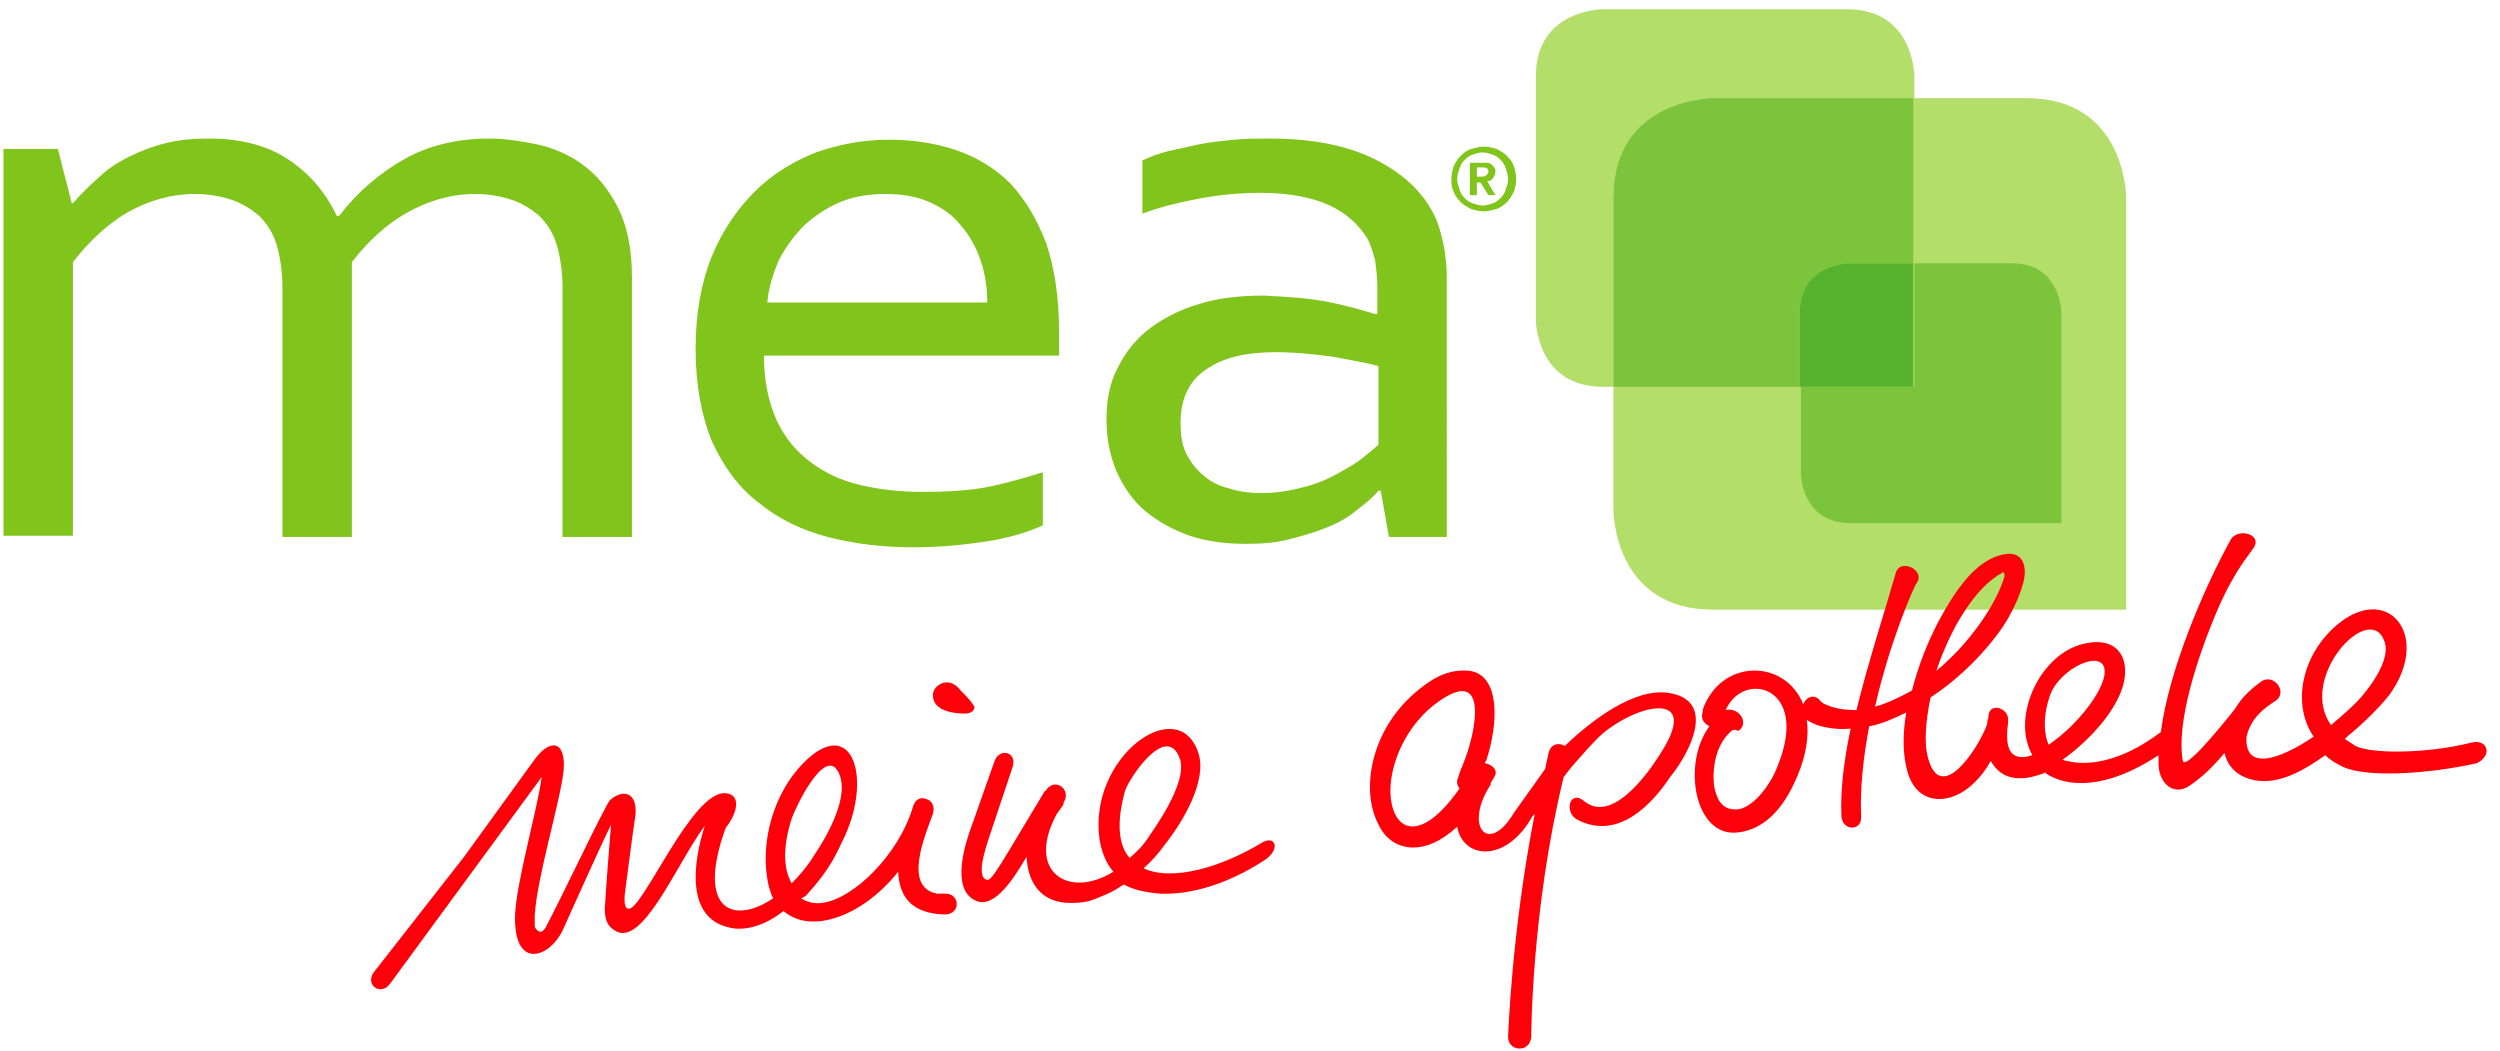
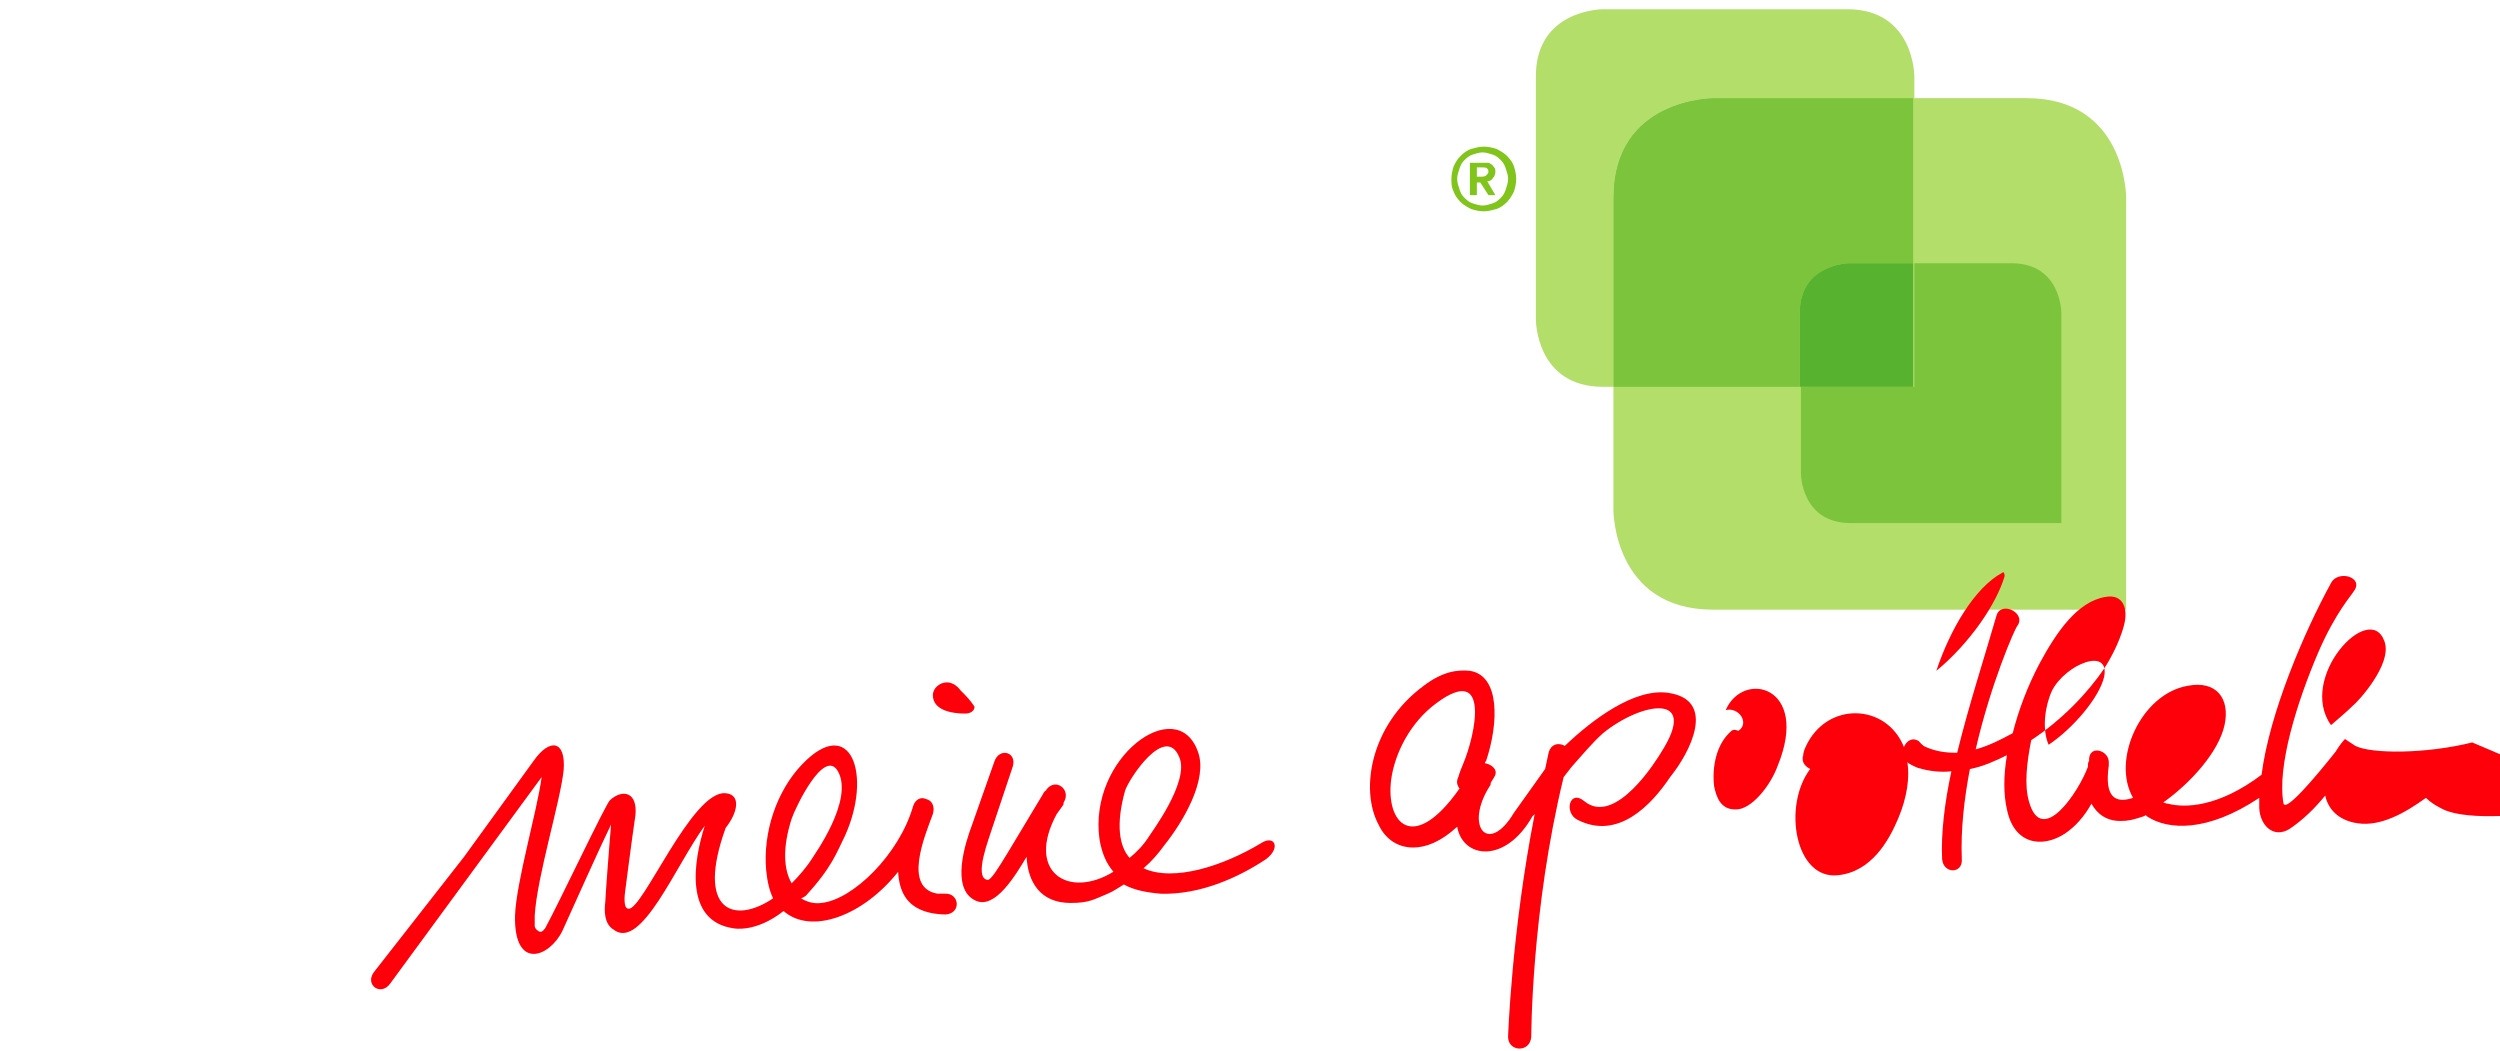
<svg xmlns="http://www.w3.org/2000/svg" width="138" height="58" viewBox="0 0 138 58">
  <g fill="none" fill-rule="evenodd">
-     <path fill="#80C41C" fill-rule="nonzero" d="M19.422 14.468c.895-1.147 1.917-2.103 3.067-2.74 1.15-.638 2.364-1.02 3.77-1.02.702 0 1.405.127 1.98.318.575.192 1.086.51 1.533.893.447.446.767.956.959 1.593.191.637.319 1.466.319 2.358v13.767h3.833v-14.34c0-1.53-.255-2.805-.766-3.824-.511-1.02-1.15-1.785-1.917-2.359-.767-.573-1.661-.956-2.556-1.147-.958-.191-1.788-.319-2.619-.319-1.789 0-3.386.383-4.728 1.148-1.341.764-2.555 1.784-3.578 3.123h-.127c-.64-1.339-1.534-2.359-2.684-3.123-1.15-.765-2.62-1.148-4.344-1.148-.895 0-1.661.064-2.428.255-.767.192-1.405.446-2.044.765-.64.319-1.214.701-1.661 1.147-.512.447-.959.893-1.406 1.403h-.064l-.767-2.996H.192v21.352h3.833V14.468c.894-1.147 1.917-2.103 3.003-2.74 1.15-.638 2.364-1.02 3.77-1.02.702 0 1.405.127 1.98.318.575.192 1.086.51 1.533.893.447.446.767.956.958 1.593.192.637.32 1.466.32 2.358v13.767h3.833V14.468zm31.88-3.314c.704.319 1.279.7 1.726 1.275.447.51.83 1.147 1.086 1.912.255.7.383 1.53.383 2.358H42.358c.064-.829.32-1.594.64-2.358.383-.701.83-1.339 1.405-1.912.575-.51 1.214-.956 1.98-1.275.767-.319 1.598-.446 2.492-.446.894 0 1.725.127 2.428.446zM47.47 26.769c-1.086-.255-1.98-.7-2.747-1.274-.766-.574-1.405-1.339-1.853-2.295-.447-1.02-.702-2.167-.702-3.57h16.291v-.892-.446c0-1.912-.255-3.505-.702-4.844-.512-1.338-1.15-2.422-1.981-3.314-.83-.829-1.853-1.466-3.003-1.848-1.15-.383-2.364-.574-3.705-.574-1.406 0-2.748.255-4.025.701-1.278.51-2.428 1.211-3.386 2.167-.959.956-1.79 2.167-2.364 3.57-.575 1.402-.895 3.123-.895 5.098 0 1.976.32 3.697.895 5.1.639 1.401 1.47 2.549 2.555 3.377 1.086.893 2.364 1.53 3.834 1.912 1.469.383 3.066.574 4.727.574 1.406 0 2.748-.127 4.025-.319 1.214-.19 2.3-.51 3.13-.892v-2.932c-1.021.319-2.107.637-3.13.829-1.022.19-2.236.255-3.514.255-1.213 0-2.363-.128-3.45-.383zm29.198 2.868h3.194V15.36c0-.7-.064-1.338-.192-1.912-.127-.573-.255-1.083-.51-1.593-.64-1.275-1.726-2.295-3.259-3.06-1.533-.764-3.45-1.147-5.814-1.147-.639 0-1.342 0-1.98.064-.64.064-1.278.128-1.917.255l-1.725.382c-.511.128-1.022.32-1.406.51v2.932c1.023-.382 2.109-.637 3.13-.828 1.023-.192 2.173-.319 3.387-.319 1.597 0 2.875.255 3.833.701.959.446 1.598 1.084 2.045 1.785.191.318.32.765.447 1.21.064.447.128.957.128 1.53v1.466H75.9c-.83-.255-1.725-.51-2.747-.7-1.022-.192-2.172-.256-3.386-.32-1.278 0-2.492.128-3.514.447-1.086.318-1.98.764-2.747 1.338-.767.574-1.342 1.275-1.79 2.167-.447.829-.638 1.785-.638 2.868 0 1.084.191 2.04.575 2.932.383.829.894 1.594 1.597 2.167.703.574 1.533 1.02 2.428 1.339.958.318 1.98.446 3.13.446.83 0 1.661-.064 2.364-.255.767-.191 1.406-.383 2.045-.638.639-.254 1.214-.573 1.66-.956.512-.382.895-.7 1.215-1.083h.127l.448 2.55zm-.575-5.099c-.192.192-.448.383-.83.702-.384.318-.831.573-1.406.892-.575.319-1.15.573-1.917.765-.703.19-1.47.318-2.3.318-.639 0-1.214-.063-1.789-.255-.575-.127-1.022-.382-1.406-.7-.383-.32-.702-.702-.958-1.212-.255-.51-.32-1.083-.32-1.72 0-1.275.448-2.295 1.406-2.932.895-.638 2.172-.956 3.834-.956 1.15 0 2.236.127 3.194.255.958.19 1.789.318 2.492.51v4.333z" />
    <path fill="#B3DE69" fill-rule="nonzero" d="M94.556 5.418s-5.495 0-5.495 5.48v17.273s0 5.482 5.495 5.482h22.808V10.899s0-5.481-5.495-5.481H94.556" />
    <path fill="#7CC43C" fill-rule="nonzero" d="M113.786 28.873h-11.628c-2.747 0-2.747-2.741-2.747-2.741v-4.78h6.261v-6.82h5.367c2.747 0 2.747 2.74 2.747 2.74v11.6" />
    <path fill="#B2DE69" fill-rule="nonzero" d="M89.061 21.352h-.575c-3.705 0-3.705-3.697-3.705-3.697V4.207C84.78.51 88.486.51 88.486.51h13.48c3.706 0 3.706 3.697 3.706 3.697v1.21H94.556s-5.495 0-5.495 5.482v10.453" />
    <path fill="#7CC43C" fill-rule="nonzero" d="M99.411 21.352h-10.35V10.899c0-5.481 5.495-5.481 5.495-5.481h11.052v9.114h-3.514s-2.747 0-2.747 2.74v4.08" />
    <path fill="#57B230" fill-rule="nonzero" d="M105.608 21.352h-6.26v-4.08c0-2.74 2.746-2.74 2.746-2.74h3.514v6.82" />
    <path fill="#80C41C" fill-rule="nonzero" d="M80.244 10.58c.064.191.192.383.384.574.128.127.32.255.575.382.191.064.447.128.703.128.255 0 .447-.064.702-.128.192-.063.384-.19.575-.382.128-.128.256-.319.384-.574.064-.191.127-.446.127-.7 0-.256-.063-.51-.127-.702-.064-.191-.192-.382-.384-.574-.127-.127-.32-.255-.575-.382-.191-.064-.447-.127-.702-.127-.256 0-.448.063-.703.127-.192.064-.384.191-.575.382-.192.192-.256.32-.384.574-.063.191-.127.446-.127.701 0 .255 0 .446.127.701zm.32-1.275c.064-.19.128-.318.255-.446.128-.127.256-.255.448-.318.191-.064.383-.128.575-.128.191 0 .383.064.575.128.191.063.32.19.447.318.128.128.192.255.255.446.064.192.128.383.128.574 0 .191-.064.383-.128.574-.063.191-.127.318-.255.446-.128.127-.256.255-.447.319-.192.063-.384.127-.575.127-.192 0-.384-.064-.575-.127-.192-.064-.32-.192-.448-.32-.127-.127-.191-.254-.255-.445s-.128-.383-.128-.574c0-.191.064-.382.128-.574zm1.533.702c.128 0 .256-.064.32-.192.064-.063.127-.19.127-.318s0-.192-.063-.255c-.064-.064-.064-.128-.192-.191-.064-.064-.128-.064-.256-.064h-.895v1.784h.384v-.7h.192l.447.7h.383l-.447-.764zm-.255-.765c.127 0 .191 0 .255.063.064.064.064.128.064.192 0 .063-.064.127-.128.19-.064.065-.191.065-.32.065h-.19v-.51h.319z" />
    <path d="M20.508 29.446H137.297V57.936H20.508z" />
    <path d="M20.508 29.446H137.297V57.936H20.508z" />
    <g fill="#FE0009" fill-rule="nonzero">
      <path d="M31.689 20.013h-.383c-1.917-.318-.703-3.187-.256-4.398.128-.446-.064-.764-.383-.828-.256-.128-.575 0-.703.382-.767 2.677-3.322 5.163-5.047 5.354-.448.064-.83-.064-1.15-.255.064 0 .127-.064.255-.127 1.47-1.594 1.725-2.422 2.172-3.315 1.534-3.378.32-6.756-2.363-3.951-1.406 1.466-2.173 3.76-1.981 5.863.064.638.192 1.148.383 1.53-2.172 1.466-4.28.701-2.62-3.888.704-.892.831-1.848 0-1.912-1.852-.191-4.6 6.501-5.366 6.374-.32 0-.191-.893-.191-.893s.383-2.995.575-4.27c.127-1.275-.703-1.466-1.406-.828-.256.254-2.811 5.672-3.578 7.074-.064.064-.128.191-.255.191-.128 0-.32-.19-.32-.318v-.574c.128-2.167 1.406-6.246 1.597-8.03.128-1.658-.766-1.785-1.66-.51l-3.834 5.29-4.983 6.373c-.511.701.383 1.339.894.638l8.37-11.41c-.256 1.913-1.406 5.8-1.47 7.65-.064 3.059 1.917 2.294 2.62.828.958-2.104 1.852-4.143 2.683-5.864-.128 1.466-.32 4.08-.32 4.27-.063.51-.063 1.211.448 1.53 1.533 1.211 3.45-3.57 5.047-5.736-.639 1.976-1.15 5.29 1.597 5.672 0 0 1.214.255 2.747-.956 1.534 1.339 4.409.255 6.325-2.167.064 1.147.511 2.04 1.917 2.295.383.063.703.063.703.063.894-.063.766-1.21-.064-1.147zm-8.433-4.143c.191-.573 1.788-3.951 2.555-2.613.895 1.594-1.342 4.653-1.405 4.78-.32.51-.767 1.02-1.15 1.403-.448-.765-.512-1.976 0-3.57zM49.194 17.209c-2.108 1.275-4.855 2.167-6.516 1.402.447-.382.83-.829 1.15-1.275 1.022-1.274 2.428-3.633 1.853-5.162-1.15-3.25-6.07.318-5.431 4.844.128.764.383 1.338.767 1.784-2.492 1.53-4.856 0-3.13-3.187.19-.255.319-.446.319-.446.063-.064.063-.127.063-.191.448-.701-.447-1.402-.958-.701 0 0 0 .064-.064.064-.064.063-.064.063-.128.19-.191.32-1.15 1.913-1.916 3.188-.511.828-.959 1.593-1.15 1.53-.767-.128.128-2.359.255-2.805l1.15-3.442c.256-.828-.766-1.083-1.022-.255l-1.214 3.442c-.383 1.02-1.214 3.57.192 4.207 1.086.51 2.236-1.466 2.811-2.422.064 1.402.767 2.55 2.428 2.55 1.022 0 1.278-.192 2.044-.51.32-.128.575-.32.895-.51.575.318 1.277.445 2.044.51 2.172.063 4.28-.893 5.814-1.913.83-.637.447-1.338-.256-.892zm-7.538-2.868c.191-.638 2.236-3.76 3.002-1.849.575 1.339-1.597 4.207-1.66 4.334-.32.51-.704.893-1.087 1.211-.575-.637-.767-1.848-.255-3.696zM71.62 8.923c-1.853-.255-4.153 1.466-5.687 2.932-.32-.191-.766-.128-.894.382-.064.319-.128.574-.192.893l-1.725 2.422c-1.405 2.358-2.747.764-1.341-1.466.063-.064.063-.128.063-.191.064-.128.128-.192.192-.32.256-.382-.128-.7-.511-.764 0-.064 0-.064.064-.127.703-2.104.767-4.717-.895-4.972-.638-.064-1.469 0-2.555.829-2.939 2.167-3.514 5.736-2.492 7.648.384.829 1.086 1.275 1.917 1.275.703 0 1.533-.319 2.428-1.148.32 1.785 2.683 2.04 4.152-.573l.128-.128c-1.278 6.501-1.47 12.301-1.47 12.301 0 .83 1.215.893 1.279 0 0 0 0-7.01 1.788-14.34l.448-.574c.575-.637 1.086-1.275 1.725-1.848 2.108-1.721 5.366-2.295 3.194 1.083-.192.319-2.492 4.08-4.217 2.677-.83-.7-1.15.638-.383 1.02 2.236 1.147 4.089-.829 5.111-2.358 1.086-1.339 2.62-4.27-.128-4.653zm-15.27 4.78c.192-1.402 1.022-3.123 2.492-4.206 3.002-2.231 2.172 1.72 1.47 3.378-.193.446-.256.7-.256.7-.128.256-.064.447.063.638-2.555 3.633-4.088 1.912-3.769-.51z" transform="translate(20.444 29.319)" />
-       <path d="M116.022 11.664c-2.555.637-5.558.637-6.453.19l-.575-.381.192-.192c.575-.446 1.789-1.593 2.3-2.294 2.172-3.06.128-5.864-2.492-4.143-2.236 1.53-3.066 4.525-1.725 6.501-1.788 1.211-3.833 1.976-3.705 0 .255-1.083 1.022-1.593 1.597-1.976.703-.446-.064-1.53-.767-1.083-.255.19-.51.382-.766.637l-.064.064c-.256.255-.447.51-.639.828-1.214 1.53-2.747 3.315-2.875 2.869-.383-2.04.767-5.673 1.917-8.35.958-2.23 1.916-3.25 1.916-3.314.703-.829-.83-1.275-1.214-.51-1.469 2.677-3.386 7.138-3.833 10.58-2.364 1.785-4.217 1.848-5.175 1.594-.128 0-.192-.064-.255-.064 1.533-1.084 3.066-2.805 3.386-4.27.32-1.466-.448-2.486-2.045-2.168-2.555.447-4.216 4.08-3.003 6.183-.958.319-1.597 0-1.341-1.785v-.191c0-.637-1.022-.956-1.086-.191v.127c-.064.064-.064.191-.064.319-.511 1.402-2.556 4.461-3.259 1.912-.255-.892-.127-2.103.128-3.378 1.661-1.083 3.13-2.613 4.025-3.952.83-1.274 1.086-2.358 1.086-2.358.256-.892 0-1.784-1.022-1.593-1.533.255-2.683 1.912-3.642 3.696-.638 1.211-1.15 2.55-1.469 3.825-.703.382-1.342.7-2.044.892.83-3.633 2.172-6.692 2.3-6.82.51-.701-.895-1.402-1.15-.573-.64 2.23-1.534 4.97-2.173 7.584-.575 0-1.15-.064-1.725-.319-.191-.063-.383-.318-.383-.318-.383-.255-.703 0-.83.318-.959-2.422-4.281-2.549-5.431 0-.128.255-.128.447-.128.447-.128.382.128.637.383.764-1.533 2.04-.83 6.12 1.534 5.864 1.853-.191 2.81-1.912 3.322-3.123.511-1.21.639-2.294.511-3.123l.064.064s.192.127.511.255c.639.19 1.278.255 1.853.19-.383 1.786-.575 3.443-.511 4.845.064.828 1.15.828 1.086 0-.064-1.594.128-3.314.447-4.972.703-.127 1.406-.446 2.045-.764-.192 1.147-.192 2.167 0 2.995.383 1.912 1.916 2.167 3.194 1.339.575-.383 1.086-.956 1.47-1.657.319.573.83.956 1.597.956.447 0 .702-.064 1.277-.255.064 0 .064-.064.128-.064l.064.064c1.15.764 3.322.892 6.197-1.02v.573c.064 1.02.83 1.658 1.661 1.148.767-.51 1.406-1.148 1.981-1.849.192.893.894 1.403 1.789 1.53 1.278.191 2.62-.574 3.77-1.402.255.255.574.446.958.637 1.341.638 4.855.383 7.41-.191.895-.446.576-1.338-.255-1.147zM77.69 12.938c-.383 1.084-1.47 2.486-2.364 2.422-.767 0-1.022-.637-1.15-1.274-.128-1.084.128-2.359.958-3.06.128-.127.384 0 .384 0 .639-.446 0-1.338-.703-1.147.958-2.23 4.664-1.338 2.875 3.06zM90.083 2.295c.064-.064.128 0 .128.19-.447 1.53-1.917 3.697-3.77 5.227.767-2.294 2.109-4.589 3.642-5.417zm2.748 6.5c.766-1.465 3.194-2.421 2.875-.764-.256 1.147-1.725 2.868-3.067 3.76-.383-.892-.192-2.167.192-2.995zm18.336-2.74c.51 1.275-1.534 3.442-1.725 3.57-.32.318-.767.7-1.214 1.083-1.853-2.613 2.108-6.884 2.939-4.653zM32.839 10.07c.255 0 .511-.127.511-.382-.256-.383-.447-.574-.767-.892-.191-.255-.447-.447-.766-.447-.384 0-.767.32-.767.702 0 .828 1.022 1.02 1.789 1.02z" transform="translate(20.444 29.319)" />
+       <path d="M116.022 11.664c-2.555.637-5.558.637-6.453.19l-.575-.381.192-.192l-.064.064c-.256.255-.447.51-.639.828-1.214 1.53-2.747 3.315-2.875 2.869-.383-2.04.767-5.673 1.917-8.35.958-2.23 1.916-3.25 1.916-3.314.703-.829-.83-1.275-1.214-.51-1.469 2.677-3.386 7.138-3.833 10.58-2.364 1.785-4.217 1.848-5.175 1.594-.128 0-.192-.064-.255-.064 1.533-1.084 3.066-2.805 3.386-4.27.32-1.466-.448-2.486-2.045-2.168-2.555.447-4.216 4.08-3.003 6.183-.958.319-1.597 0-1.341-1.785v-.191c0-.637-1.022-.956-1.086-.191v.127c-.064.064-.064.191-.064.319-.511 1.402-2.556 4.461-3.259 1.912-.255-.892-.127-2.103.128-3.378 1.661-1.083 3.13-2.613 4.025-3.952.83-1.274 1.086-2.358 1.086-2.358.256-.892 0-1.784-1.022-1.593-1.533.255-2.683 1.912-3.642 3.696-.638 1.211-1.15 2.55-1.469 3.825-.703.382-1.342.7-2.044.892.83-3.633 2.172-6.692 2.3-6.82.51-.701-.895-1.402-1.15-.573-.64 2.23-1.534 4.97-2.173 7.584-.575 0-1.15-.064-1.725-.319-.191-.063-.383-.318-.383-.318-.383-.255-.703 0-.83.318-.959-2.422-4.281-2.549-5.431 0-.128.255-.128.447-.128.447-.128.382.128.637.383.764-1.533 2.04-.83 6.12 1.534 5.864 1.853-.191 2.81-1.912 3.322-3.123.511-1.21.639-2.294.511-3.123l.064.064s.192.127.511.255c.639.19 1.278.255 1.853.19-.383 1.786-.575 3.443-.511 4.845.064.828 1.15.828 1.086 0-.064-1.594.128-3.314.447-4.972.703-.127 1.406-.446 2.045-.764-.192 1.147-.192 2.167 0 2.995.383 1.912 1.916 2.167 3.194 1.339.575-.383 1.086-.956 1.47-1.657.319.573.83.956 1.597.956.447 0 .702-.064 1.277-.255.064 0 .064-.064.128-.064l.064.064c1.15.764 3.322.892 6.197-1.02v.573c.064 1.02.83 1.658 1.661 1.148.767-.51 1.406-1.148 1.981-1.849.192.893.894 1.403 1.789 1.53 1.278.191 2.62-.574 3.77-1.402.255.255.574.446.958.637 1.341.638 4.855.383 7.41-.191.895-.446.576-1.338-.255-1.147zM77.69 12.938c-.383 1.084-1.47 2.486-2.364 2.422-.767 0-1.022-.637-1.15-1.274-.128-1.084.128-2.359.958-3.06.128-.127.384 0 .384 0 .639-.446 0-1.338-.703-1.147.958-2.23 4.664-1.338 2.875 3.06zM90.083 2.295c.064-.064.128 0 .128.19-.447 1.53-1.917 3.697-3.77 5.227.767-2.294 2.109-4.589 3.642-5.417zm2.748 6.5c.766-1.465 3.194-2.421 2.875-.764-.256 1.147-1.725 2.868-3.067 3.76-.383-.892-.192-2.167.192-2.995zm18.336-2.74c.51 1.275-1.534 3.442-1.725 3.57-.32.318-.767.7-1.214 1.083-1.853-2.613 2.108-6.884 2.939-4.653zM32.839 10.07c.255 0 .511-.127.511-.382-.256-.383-.447-.574-.767-.892-.191-.255-.447-.447-.766-.447-.384 0-.767.32-.767.702 0 .828 1.022 1.02 1.789 1.02z" transform="translate(20.444 29.319)" />
    </g>
  </g>
</svg>